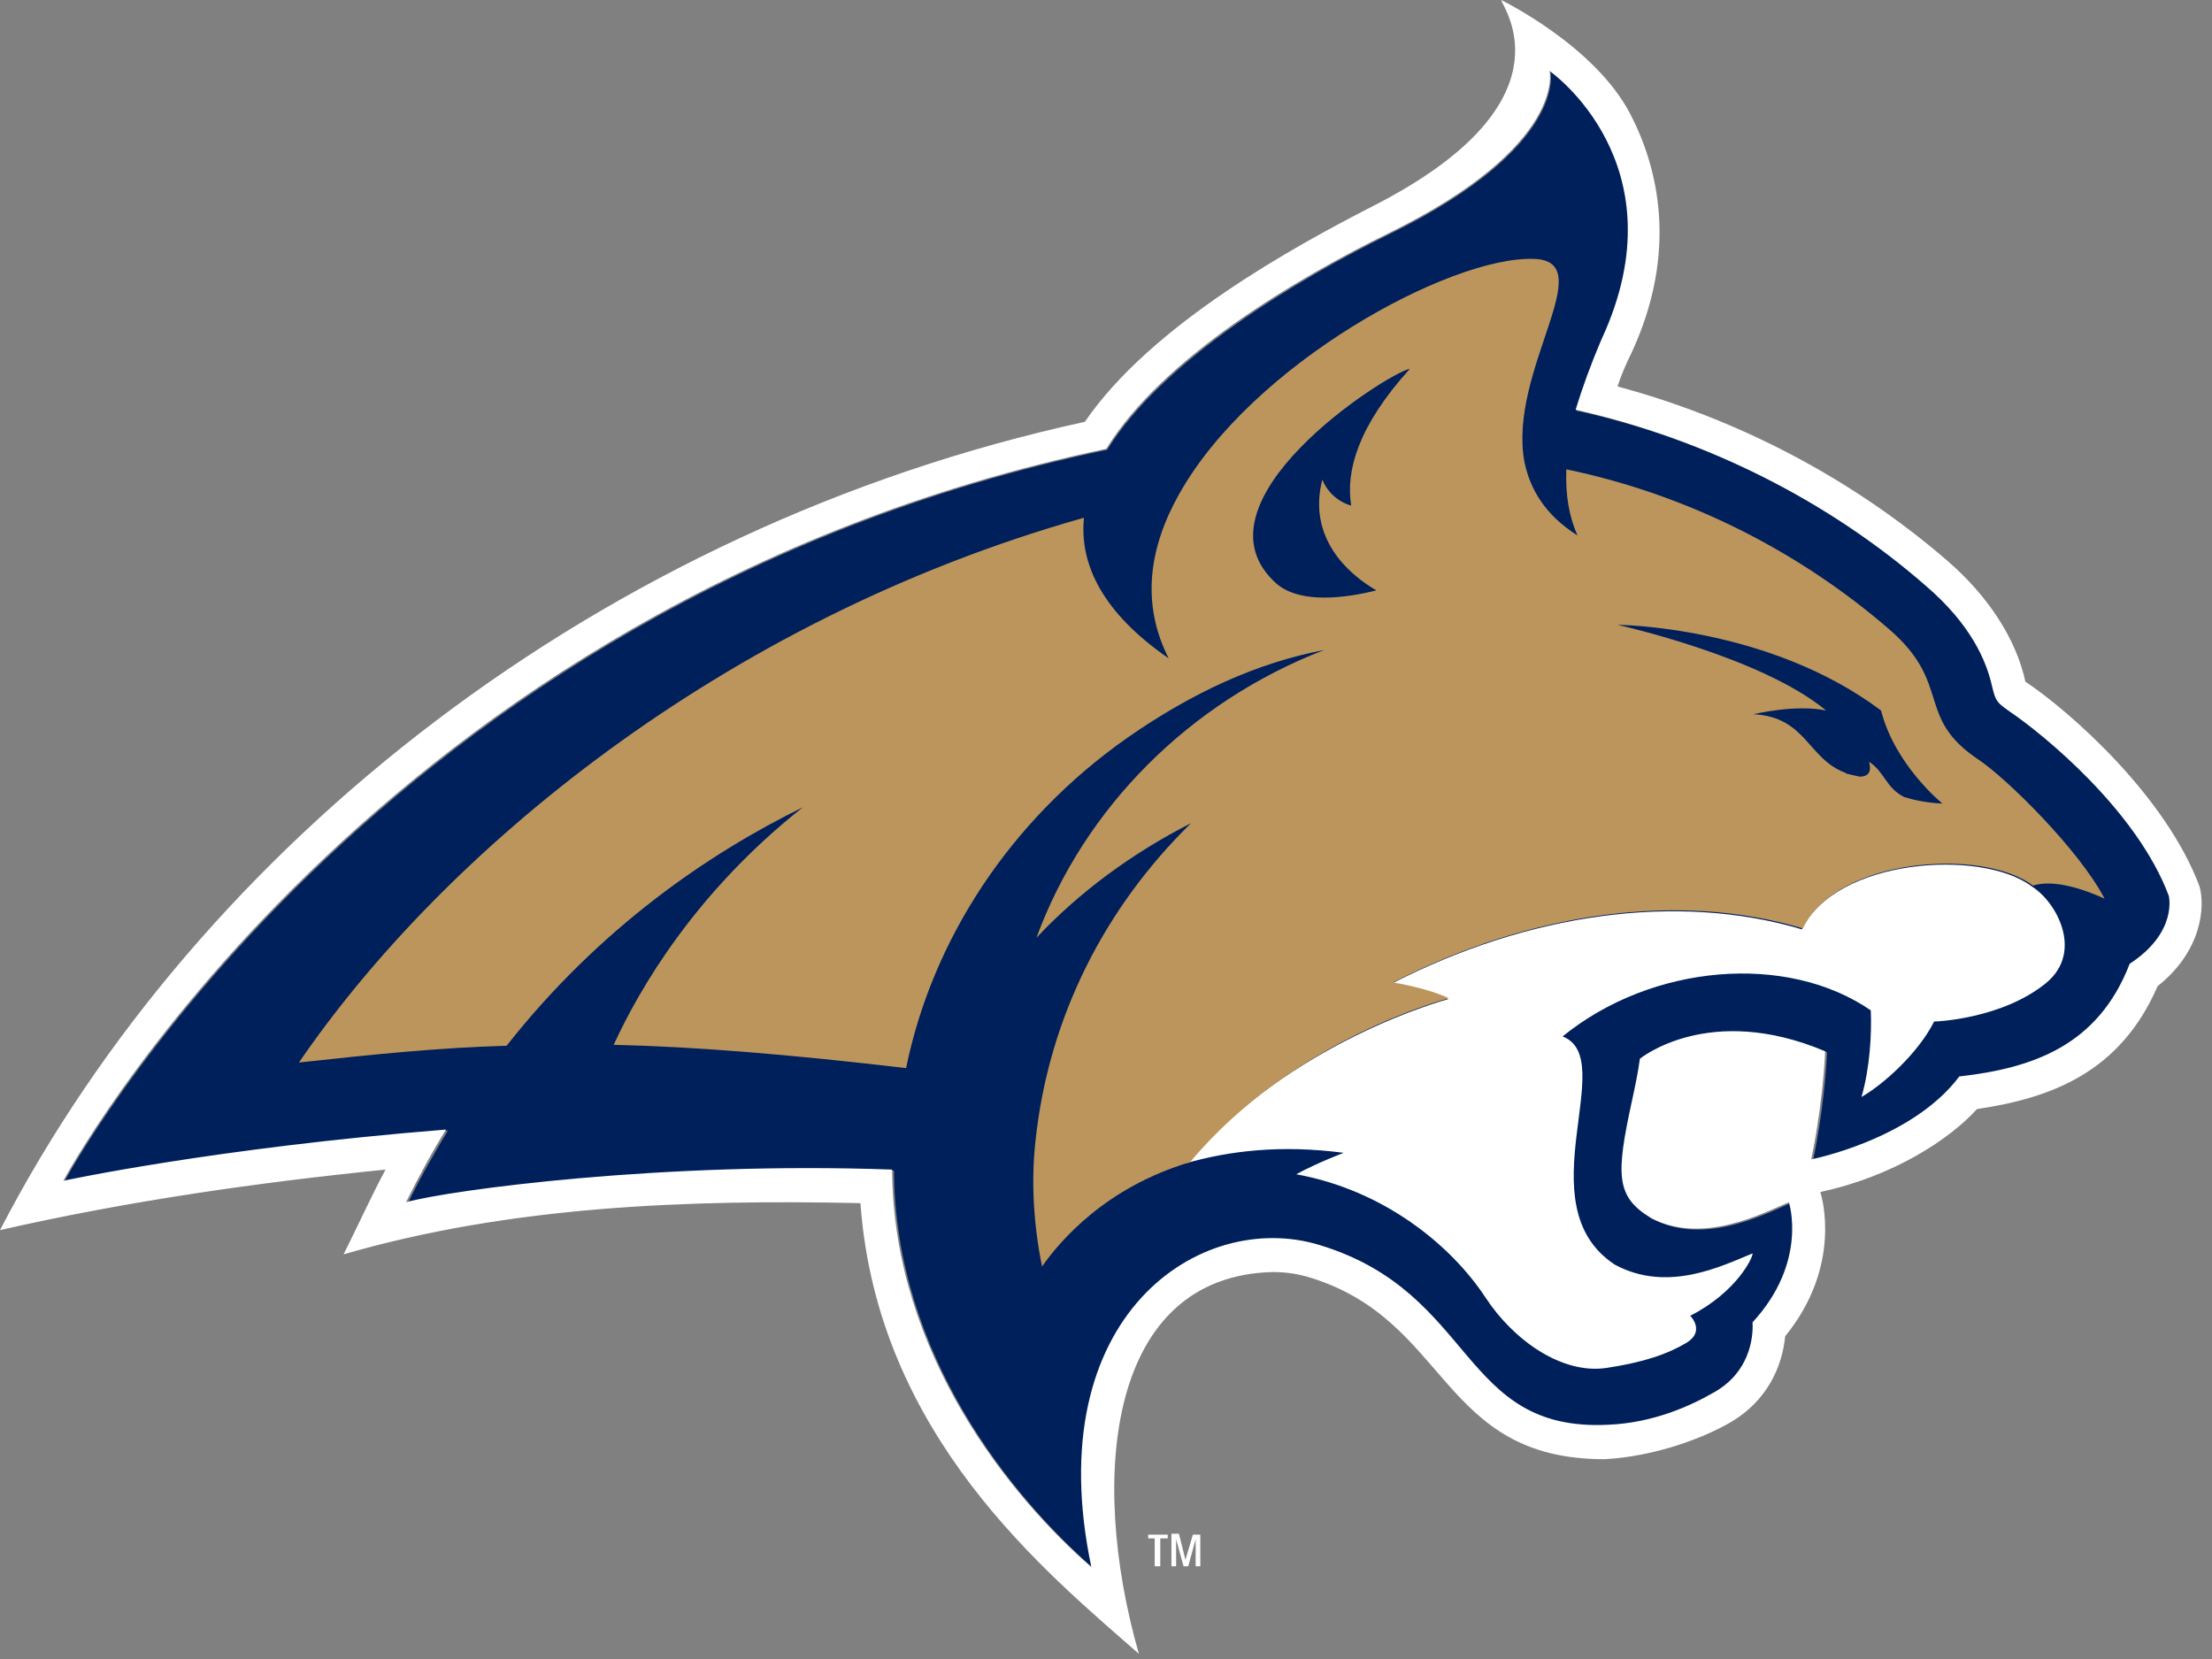
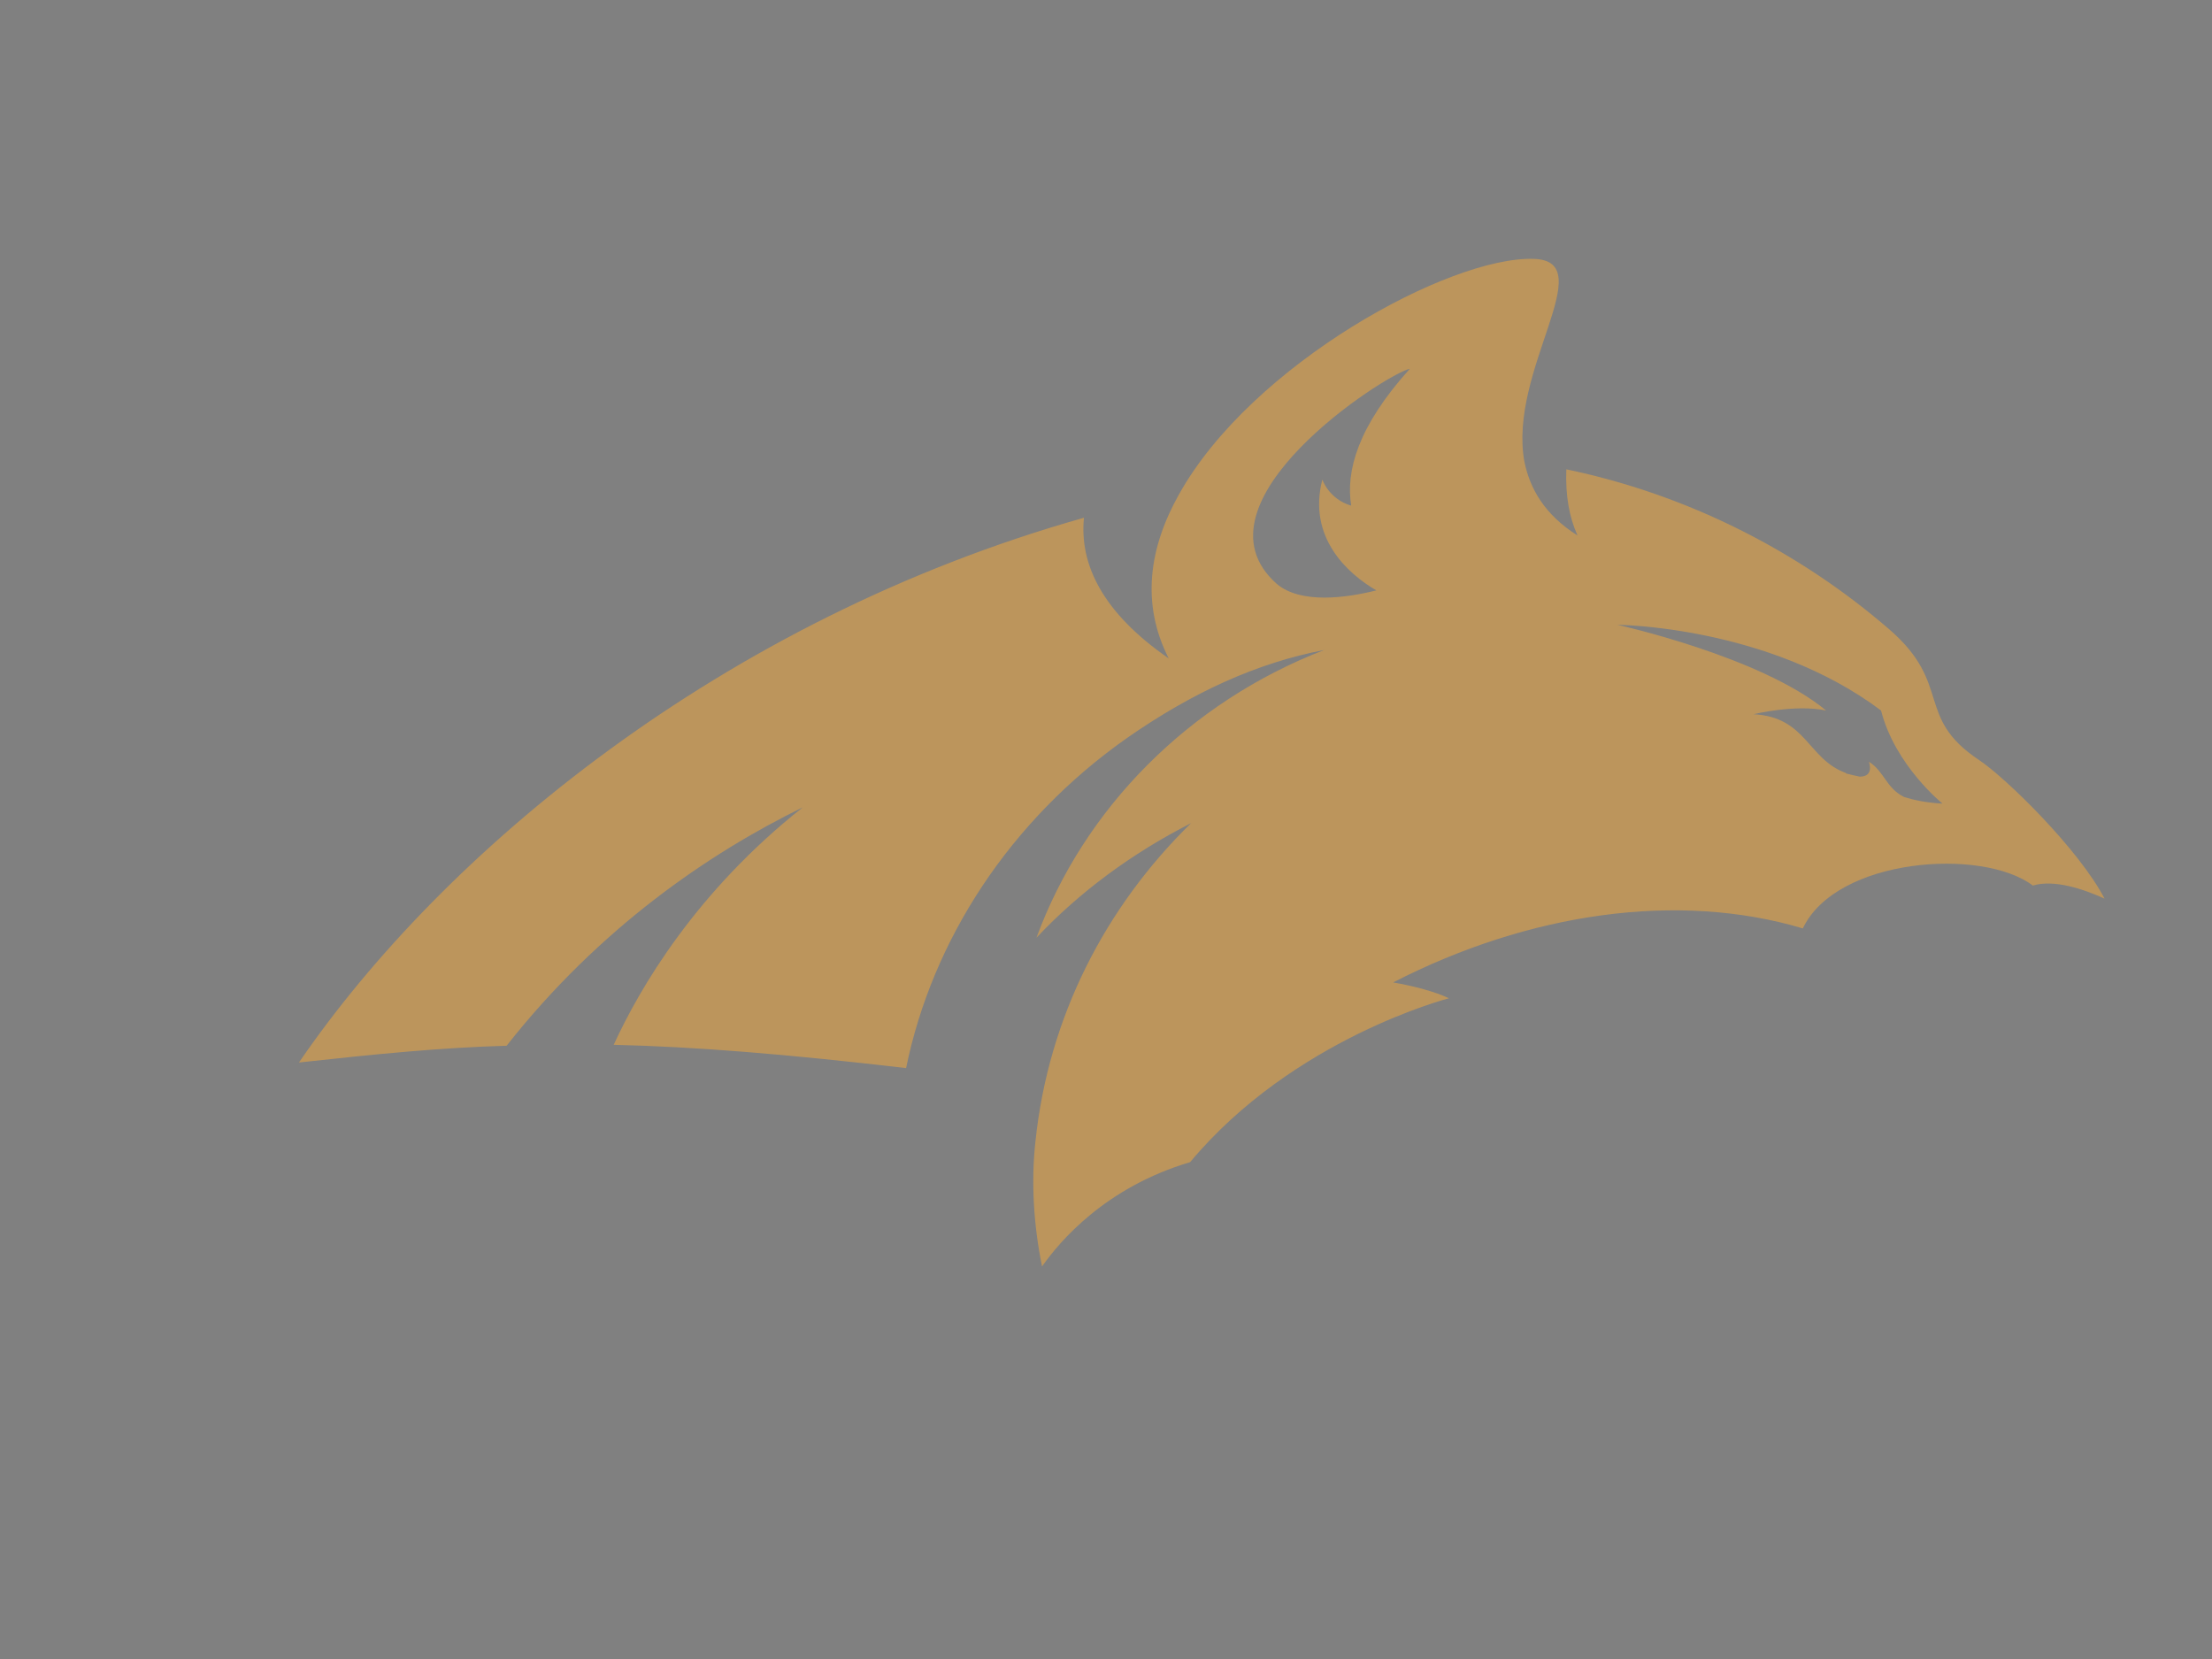
<svg xmlns="http://www.w3.org/2000/svg" width="80" height="60" viewBox="0 0 80 60" fill="none">
  <rect x="0" y="0" width="80" height="60" fill="#808080" stroke="none" />
-   <path d="M2.324 42.738C2.324 42.738 13.472 21.858 40.044 16.267C42.065 13 46.982 10.07 50.282 8.454C56.715 5.288 56.075 2.594 56.075 2.594C56.075 2.594 60.891 5.961 57.961 12.293C57.557 13.202 57.22 14.044 57.018 14.852C61.8 15.896 66.212 18.187 69.681 21.184C71.332 22.599 71.904 23.946 72.073 24.788C72.207 25.36 72.207 25.394 72.712 25.731C73.958 26.573 77.326 29.334 78.471 32.399C78.471 32.399 78.808 33.712 77.091 34.891C75.945 37.855 73.588 38.663 70.927 38.966C69.21 41.257 65.573 41.964 65.573 41.964C65.573 41.964 65.977 40.145 66.078 38.057C61.901 36.272 59.376 38.326 59.376 38.326C59.308 38.798 59.207 39.303 59.106 39.775C58.534 42.536 58.534 43.277 59.78 44.086C59.746 44.052 59.746 44.086 59.78 44.086C59.814 44.119 59.847 44.119 59.78 44.086C61.632 45.062 63.821 43.917 64.764 43.513C64.764 43.513 65.472 45.702 63.451 47.858C63.484 48.464 63.282 49.676 62.07 50.383C61.228 50.889 59.847 51.495 58.23 51.562C52.809 51.831 53.415 46.78 47.79 45.062C43.513 43.749 37.619 47.588 39.539 56.715C36.643 54.189 32.365 49.003 32.332 42.334C24.013 42.031 16.301 43.075 14.752 43.513C15.189 42.604 15.695 41.728 16.2 40.886C7.746 41.593 2.324 42.738 2.324 42.738Z" fill="#00205C" />
-   <path d="M74.025 35.531C72.443 36.844 70.051 36.945 69.95 36.945C69.378 38.09 68.098 39.235 67.323 39.673C67.627 38.629 67.694 37.417 67.66 36.541C64.629 34.453 59.746 34.857 56.513 37.484C58.6 38.292 55.132 43.58 58.398 45.735C60.318 46.779 62.305 45.769 63.383 45.331C63.417 45.432 62.844 46.712 61.127 47.588L61.16 47.621C61.16 47.621 61.665 48.16 60.992 48.565C60.318 48.969 59.443 49.272 58.096 49.474C56.479 49.71 54.728 48.464 53.717 46.914C52.471 45.028 50.046 43.041 46.88 42.469C47.689 42.031 48.598 41.694 48.598 41.694C46.308 41.391 44.456 41.627 42.907 42.065C46.746 37.619 52.37 36.137 52.37 36.137C51.865 35.901 51.124 35.699 50.349 35.565C55.267 33.039 60.655 32.264 65.168 33.611C66.381 31.052 71.668 30.681 73.487 32.062C74.396 32.635 75.339 34.419 74.025 35.531ZM78.033 35.666C76.686 38.764 74.227 39.707 71.5 40.111C70.523 41.189 68.502 42.536 65.842 43.109V43.142C65.875 43.243 66.65 45.769 64.562 48.329C64.461 49.406 63.922 50.652 62.608 51.427C61.632 51.999 59.88 52.673 58.028 52.774C52.067 52.774 52.438 47.756 47.386 46.207C46.948 46.072 46.51 46.005 46.038 46.005C40.111 46.139 39.336 53.347 41.189 59.813C37.855 56.883 31.725 51.932 31.119 43.513C24.888 43.378 18.456 43.614 12.427 45.365C12.933 44.355 13.404 43.311 13.943 42.3C9.262 42.772 4.58 43.445 0 44.489C7.241 30.513 21.756 19.062 39.235 15.256C41.627 11.754 46.779 8.925 49.676 7.443C56.917 3.738 54.391 0.337 54.29 0C54.29 0 57.691 1.65 58.971 4.142C59.948 6.028 60.722 9.06 59.005 12.764C58.803 13.168 58.634 13.572 58.499 13.977C62.878 15.155 66.987 17.311 70.422 20.274C71.904 21.554 72.914 23.104 73.251 24.653C74.867 25.73 78.336 28.795 79.549 32.062C79.751 32.769 79.65 34.386 78.033 35.666ZM78.437 32.399C77.292 29.334 73.924 26.572 72.678 25.73C72.207 25.394 72.173 25.36 72.038 24.787C71.836 23.912 71.297 22.598 69.647 21.184C66.178 18.153 61.766 15.896 56.984 14.819C57.22 14.044 57.523 13.202 57.927 12.259C60.857 5.927 56.041 2.56 56.041 2.56C56.041 2.56 56.681 5.254 50.248 8.42C46.948 10.036 42.031 12.933 40.01 16.233C13.404 21.824 2.29 42.705 2.29 42.705C2.29 42.705 7.712 41.526 16.132 40.852C15.627 41.66 15.155 42.536 14.684 43.479C16.267 43.041 23.979 41.997 32.264 42.3C32.298 48.969 36.575 54.155 39.471 56.681C37.552 47.554 43.445 43.715 47.722 45.028C53.38 46.746 52.774 51.797 58.163 51.528C59.779 51.461 61.127 50.855 62.002 50.349C63.248 49.642 63.417 48.43 63.383 47.824C65.404 45.634 64.697 43.479 64.697 43.479C63.753 43.883 61.564 45.028 59.712 44.052C59.746 44.085 59.779 44.085 59.712 44.052C59.678 44.018 59.678 44.018 59.712 44.052C58.432 43.277 58.432 42.502 59.038 39.741C59.139 39.269 59.24 38.798 59.308 38.292C59.308 38.292 61.8 36.238 66.01 38.023C65.909 40.111 65.505 41.93 65.505 41.93C65.505 41.93 69.142 41.222 70.86 38.932C73.52 38.629 75.878 37.821 77.023 34.857C78.774 33.712 78.437 32.399 78.437 32.399Z" fill="white" />
  <path d="M52.405 36.103C51.899 35.867 51.158 35.665 50.384 35.531C55.301 33.005 60.689 32.23 65.202 33.577C66.415 31.018 71.702 30.647 73.521 32.028C74.296 31.792 75.373 32.163 76.114 32.5C75.205 30.748 72.578 28.155 71.568 27.482C69.244 25.932 70.625 24.754 68.335 22.767C65.068 19.938 61.026 17.883 56.648 16.974C56.614 17.917 56.749 18.692 57.052 19.365C55.873 18.624 55.334 17.681 55.133 16.704C54.526 13.404 57.928 9.43 55.469 9.363C52.438 9.261 45.265 13.168 42.638 17.883C41.56 19.803 41.257 21.824 42.267 23.811C39.876 22.16 39.034 20.409 39.203 18.725C26.068 22.43 15.998 30.849 10.812 38.427C13.573 38.124 15.931 37.888 18.322 37.821C21.69 33.544 25.664 30.849 29.032 29.199C25.159 32.264 23.138 35.733 22.195 37.787C25.125 37.855 28.459 38.124 32.77 38.629C33.713 34.015 36.508 29.671 40.785 26.673C43.109 25.057 45.433 23.979 47.892 23.508C43.008 25.393 39.203 29.233 37.485 33.914C39.034 32.264 40.954 30.849 43.075 29.772C39.977 32.803 37.923 36.777 37.451 41.256C37.283 42.738 37.384 44.321 37.687 45.803C38.327 44.893 39.977 42.94 43.042 42.031C46.78 37.551 52.405 36.103 52.405 36.103ZM68.031 25.697C68.537 27.684 70.254 29.064 70.254 29.064C69.648 29.031 69.21 28.93 68.873 28.829C68.2 28.492 68.166 27.919 67.594 27.549C67.695 27.886 67.594 28.088 67.257 28.088C67.088 28.054 66.954 28.02 66.819 27.987C66.785 27.987 66.785 27.987 66.751 27.953C65.371 27.448 65.337 25.932 63.418 25.831C63.418 25.831 64.933 25.461 66.044 25.697C63.687 23.743 58.5 22.598 58.5 22.598C58.5 22.598 63.956 22.632 68.031 25.697ZM46.174 21.116C42.873 18.186 50.148 13.505 50.99 13.337C49.104 15.425 48.666 17.041 48.868 18.287C48.06 18.052 47.824 17.344 47.824 17.344C47.285 19.432 48.733 20.746 49.778 21.352C48.7 21.622 47.05 21.857 46.174 21.116Z" fill="#BC955C" />
-   <path d="M41.795 55.637H41.525V55.502H42.233V55.637H41.963V56.647H41.761V55.637H41.795ZM42.367 55.468H42.637L42.873 56.412L43.142 55.502H43.411V56.647H43.243V55.67L42.974 56.647H42.805L42.536 55.67V56.647H42.367V55.468Z" fill="white" />
</svg>